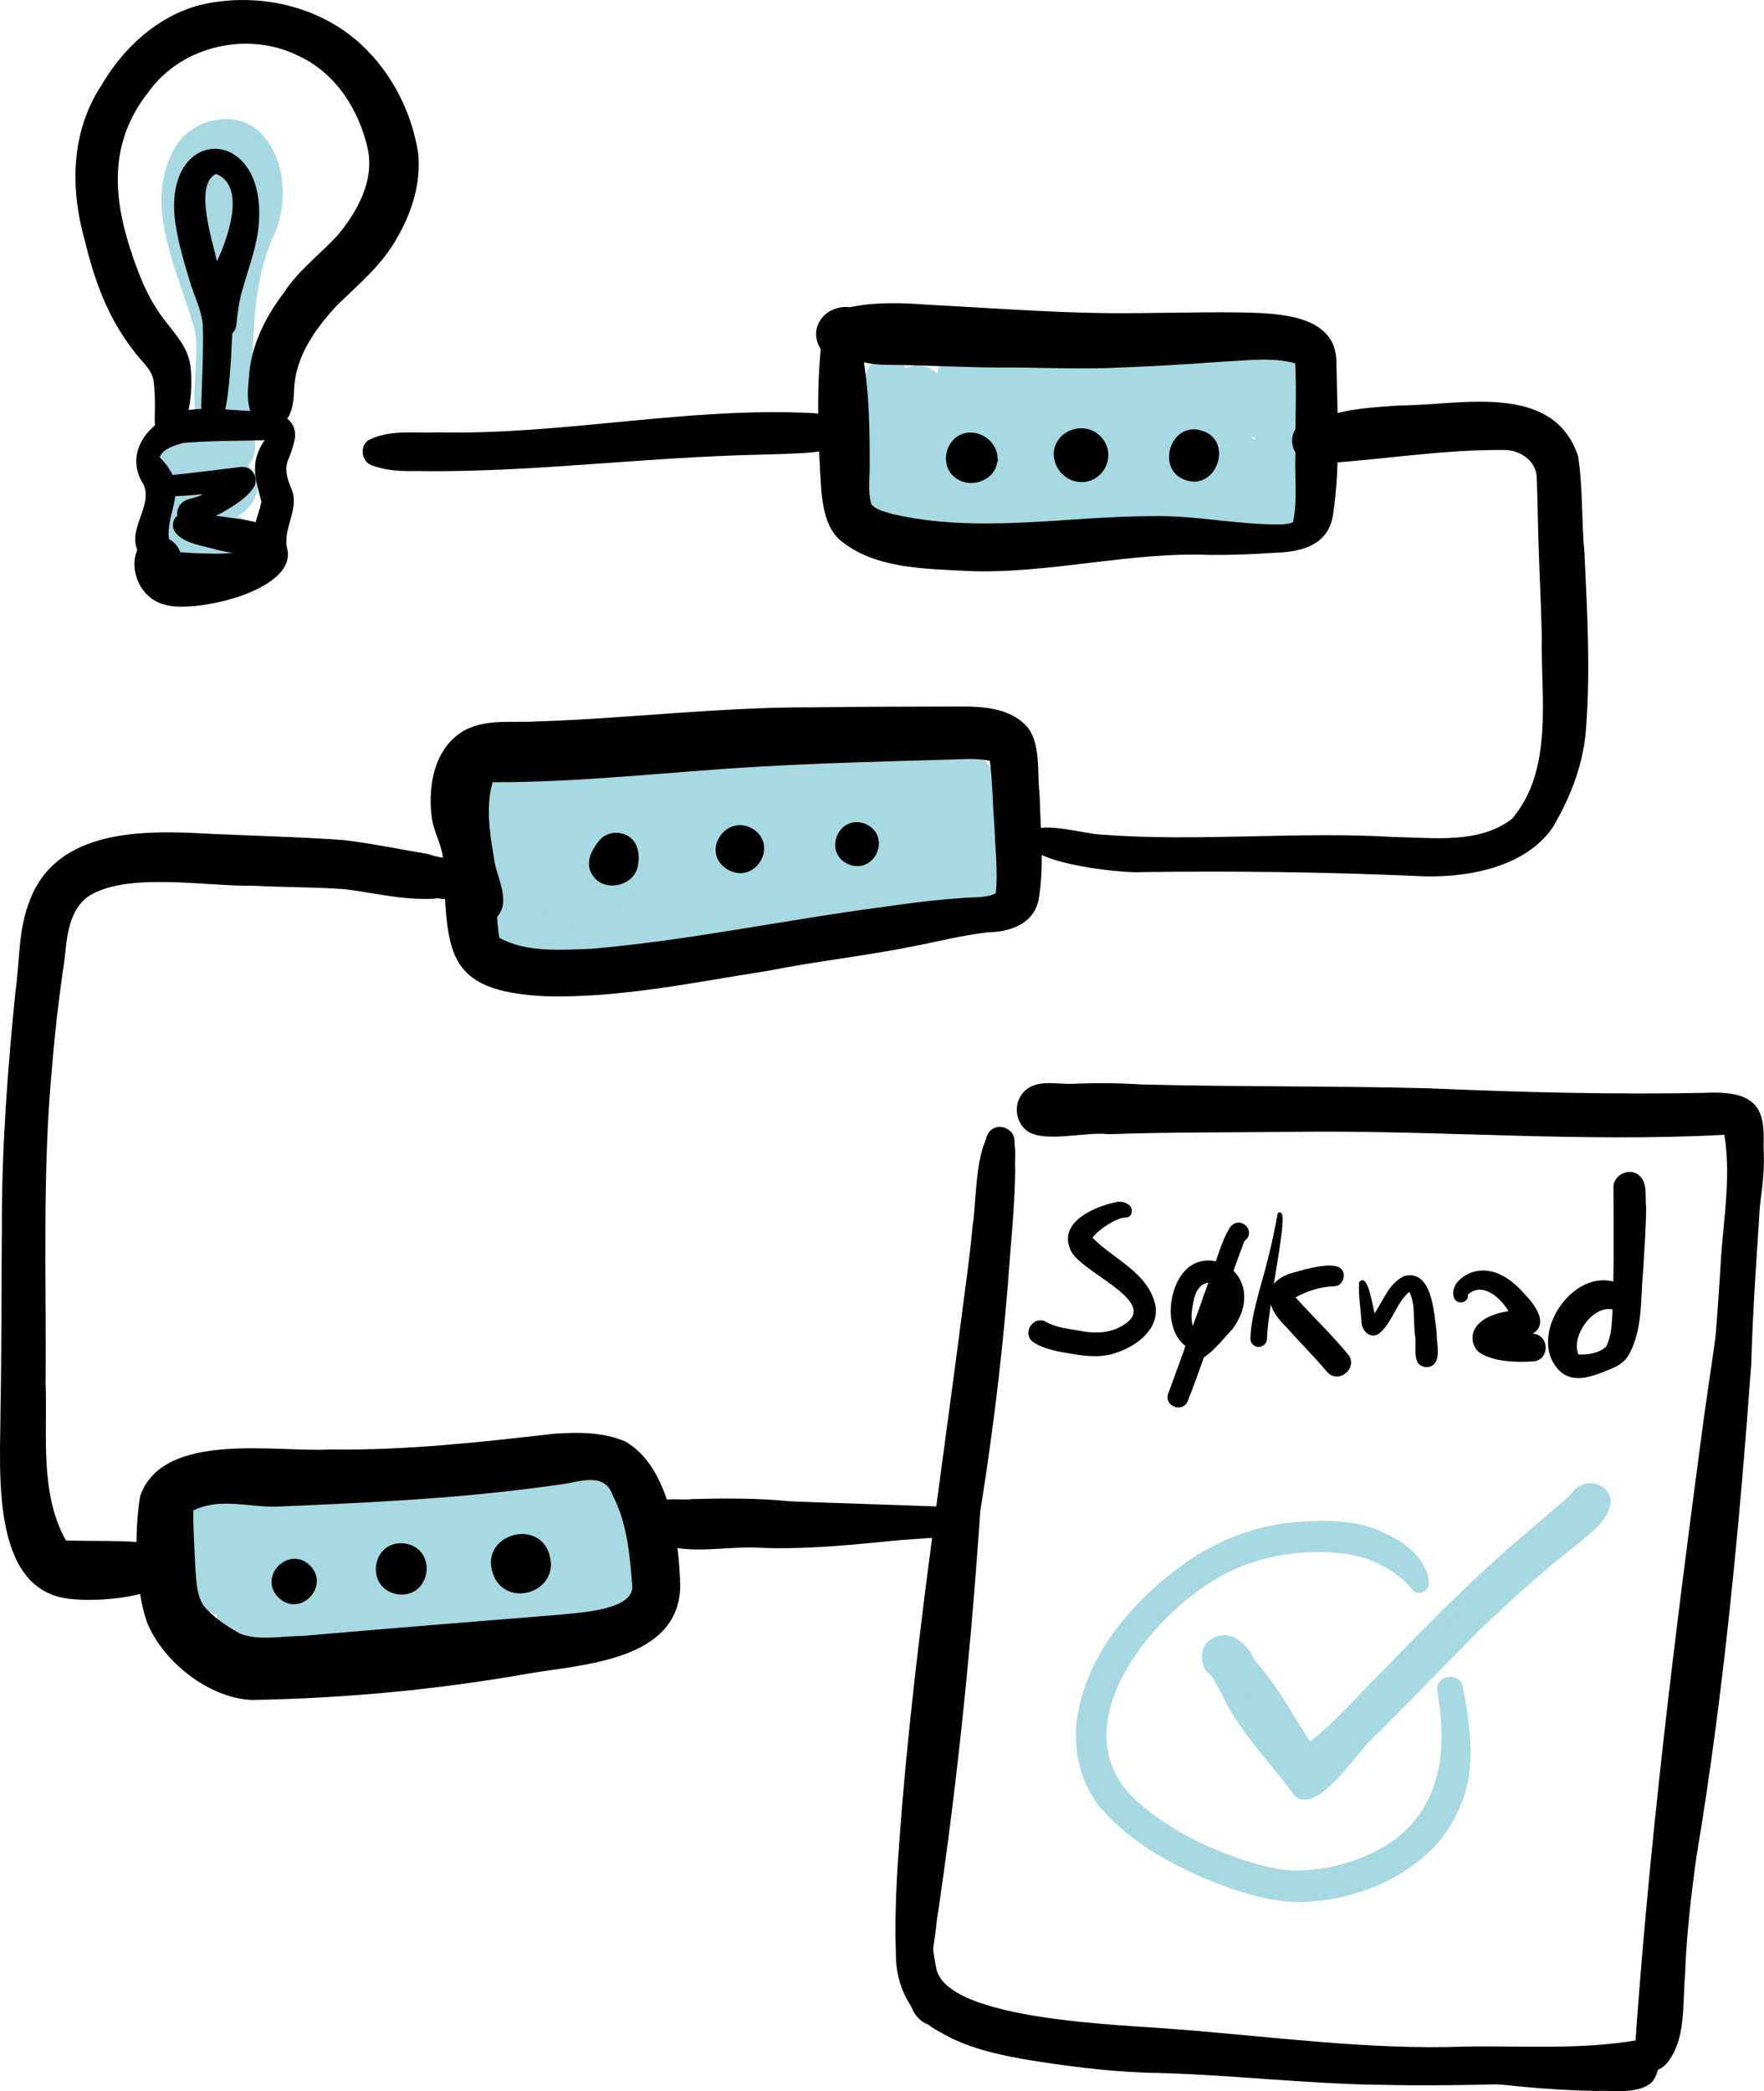
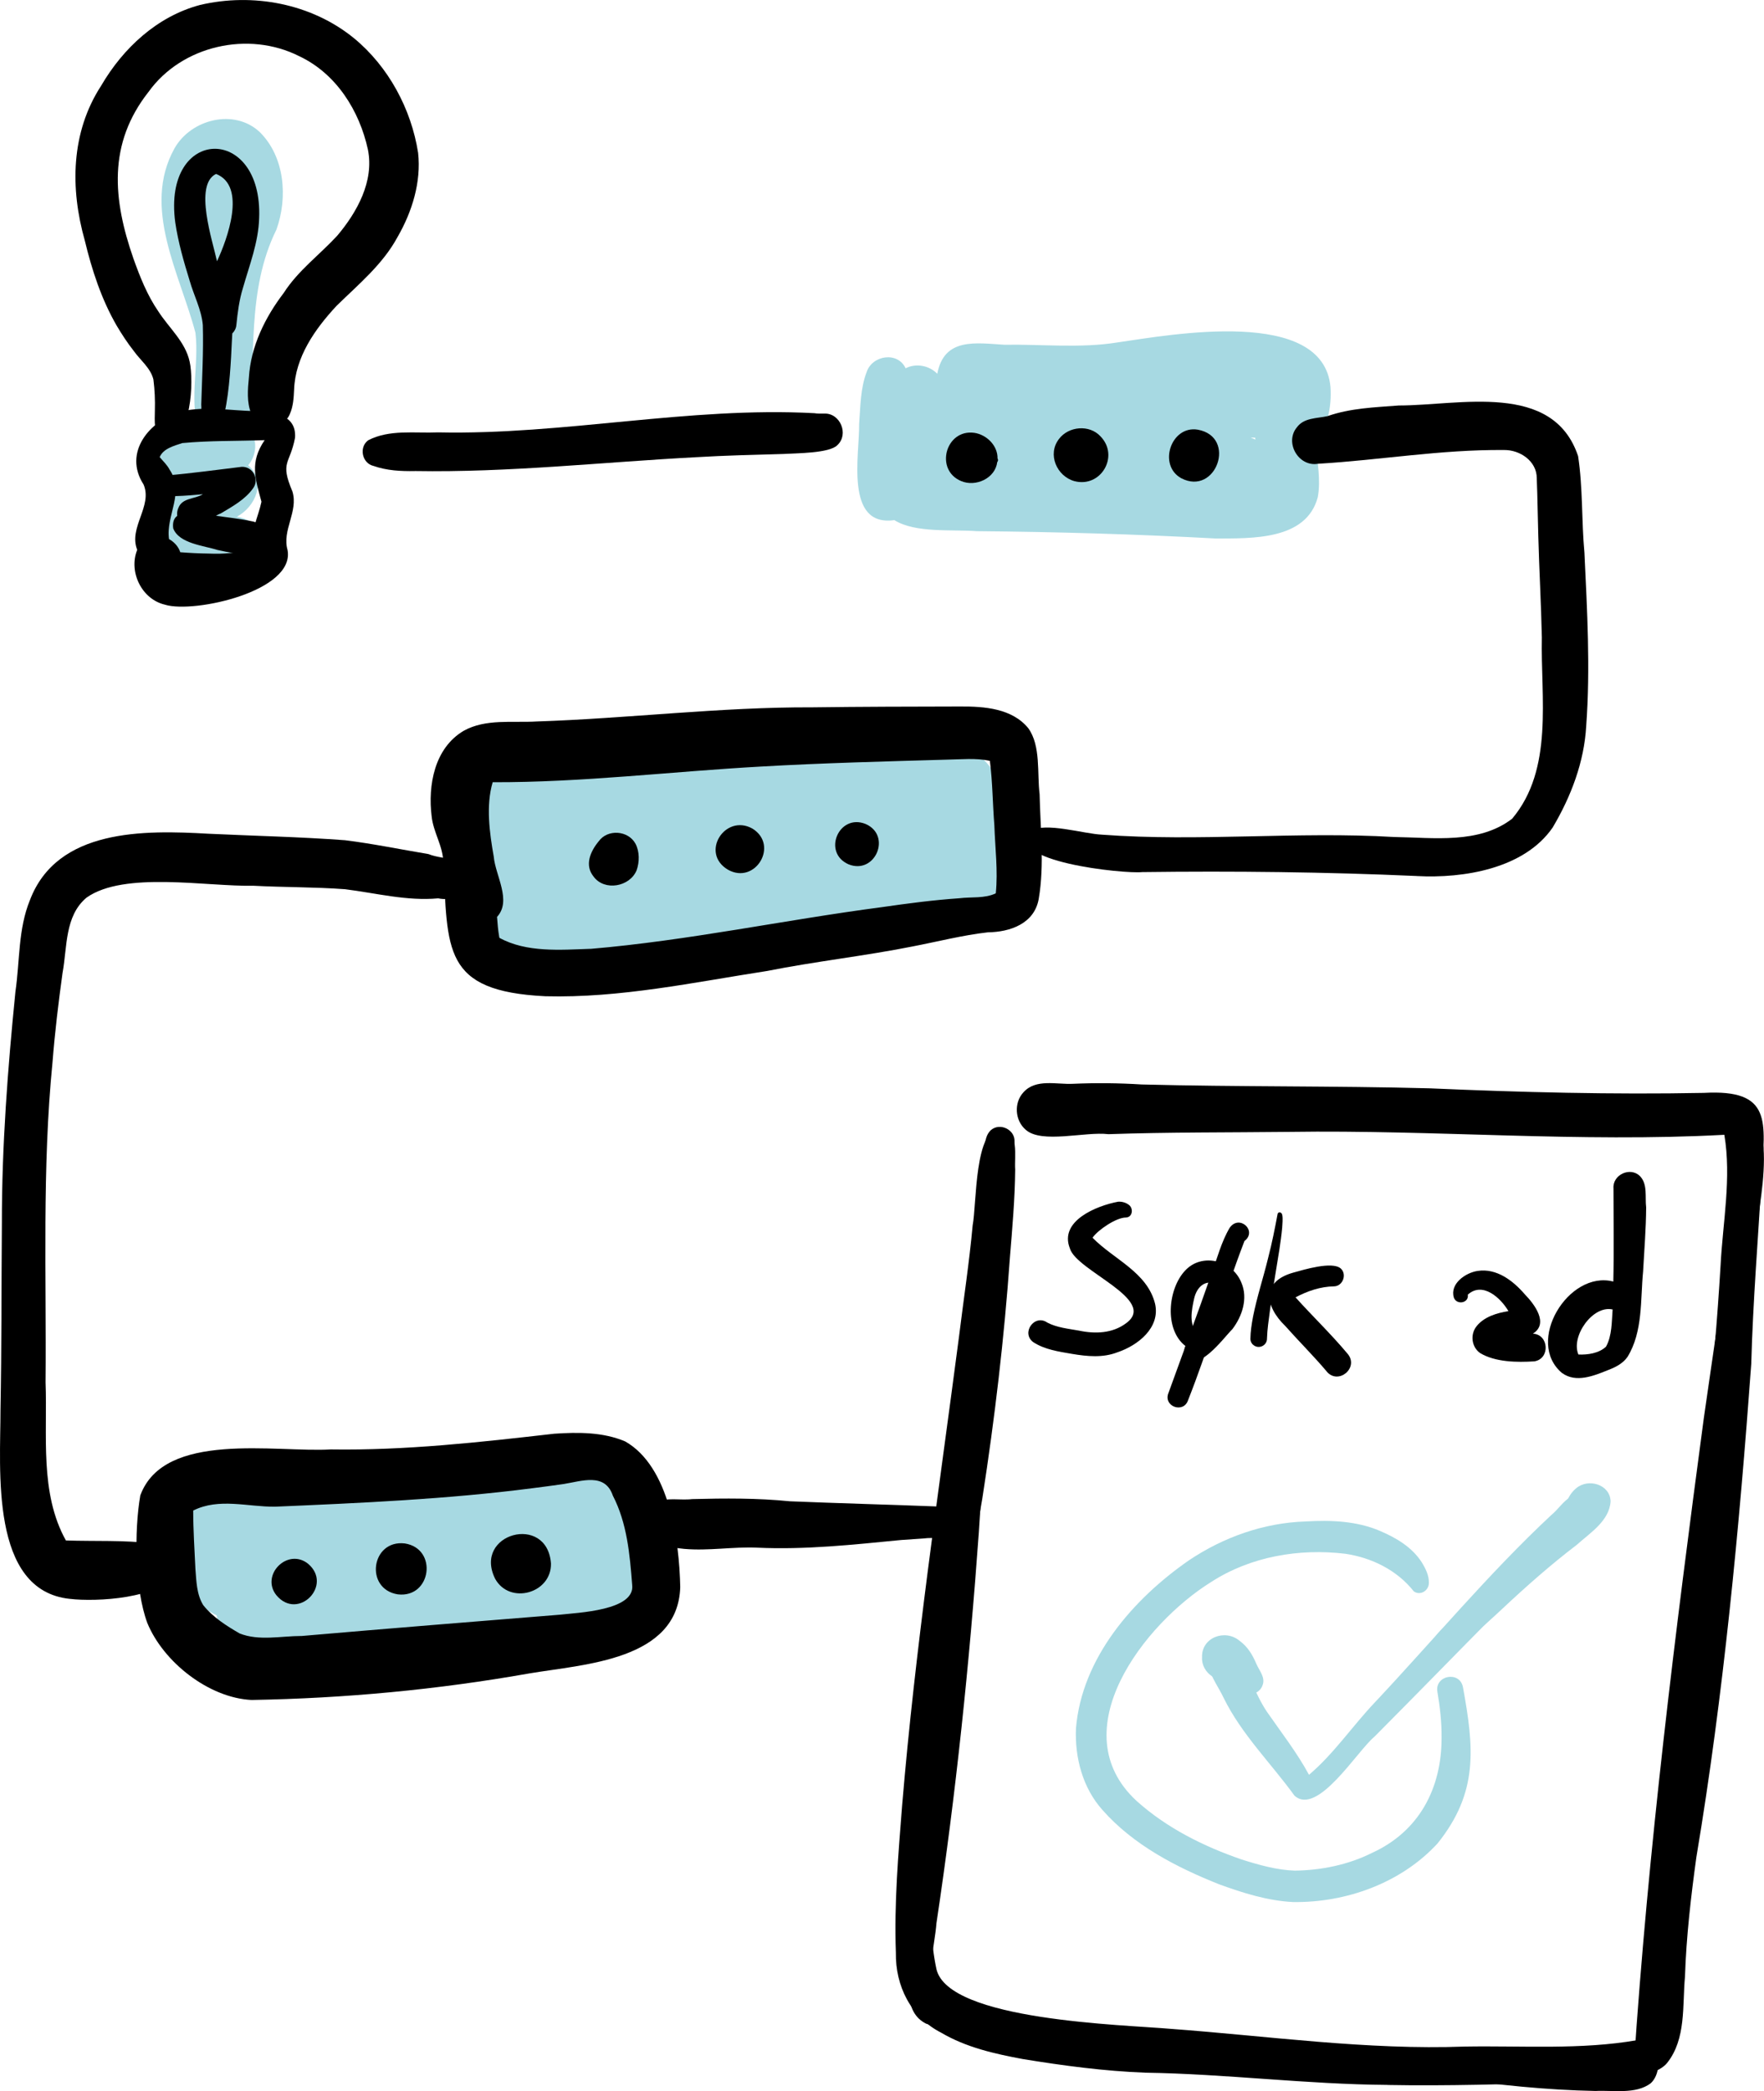
<svg xmlns="http://www.w3.org/2000/svg" id="Laggruppe" viewBox="0 0 506.53 600.39">
  <defs>
    <style>
      .cls-1 {
        fill: #a7d9e2;
      }
    </style>
  </defs>
  <g id="Vektorlag">
    <path d="M265.95,581.02c-6.59-3.27-5-11.95-4.58-18,4.91-41.75,10.05-83.47,12.8-125.44,1.17-11.96.88-23.98,1.8-35.95,2.11-22.62,3.22-45.35,6.29-67.88.78-3-.11-7.09,2.28-9.29,2.66-2.3,7.17-.02,6.76,3.54-1.75,16.62-4.33,33.14-5.54,49.82-2.48,20.66-3.3,41.42-4.69,62.16-2.69,37.57-6.58,75.02-12.18,112.26-.35,5.47-3.63,19.18-1.05,23.23,2.79,1.71,6.4,1.75,9.54,2.53,16.23,3.07,32.75,4.09,49.22,5.01,24.47,2.07,48.94,3.91,73.45,5.35,22.91,2.33,46.02,6.92,69.1,4.68,4.11-62.24,11.84-124.15,20.11-185.96,2.81-19.34,5.54-38.86,8.78-58.09.81-5.17,1.48-9.94,1.68-15.12-.13-2.97.37-9.58-2.46-10.93-19.31-2.78-38.99-.87-58.43-.81-41.83,1.95-83.67-.26-125.5.56-4.63-.16-17.8,1.9-20.06-1.96-.59-.95-.09-2.33,1.05-2.57,2.74-.72,5.71-.28,8.53-.64,5.21-.38,10.4-.9,15.62-1.21,26.05-.87,52.13.28,78.19-.05,33.06.01,66.35-4.1,99.29-.39,16.73.8,8.83,30.69,7.78,41.31-5.39,35.73-10.1,71.55-14.48,107.41-5.77,41.11-8.87,82.51-12.64,123.83-.42,3.31.03,7.23-2.61,9.7-4.29,3.24-10.77,1.95-15.85,2.21-14.15-.27-28.24-1.75-42.23-3.78-27.74-3.96-55.83-4.24-83.67-7.41-22.17-1.62-44.79-2.17-66.31-8.12ZM498.06,323.27c-.08-.04-.17-.08-.26-.12,0,0,.01.01.02.02.08.04.16.07.24.11Z" />
    <path d="M296.73,385.37c-3.64-2.66.33-8.24,4.03-5.63,2.78,1.44,6.02,1.74,9.07,2.29,4.62.98,9.59.82,13.51-2.11,9.34-6.77-14.31-15.02-16.13-21.51-3.14-7.92,7.76-12.25,13.84-13.39,1-.08,2.11.2,2.94.79,1.55.93,1.32,3.66-.67,3.75-2.75-.03-8.05,3.55-9.6,5.8,6.09,6.24,15.71,9.88,17.96,18.97,1.55,6.87-4.94,11.96-10.78,13.91-4.2,1.65-8.73,1.2-13.07.47-3.79-.65-7.81-1.22-11.1-3.35Z" />
    <path d="M340.36,389.04c-.33-.72-.37-1.55-.09-2.29.04-.11.08-.21.13-.3-6.15-4.72-5.05-16.42-.09-21.66,4.86-5.25,13.63-2.94,16.16,3.49,1.93,4.48.23,9.63-2.6,13.33-2.56,2.54-10.24,13.21-13.51,7.43ZM344.28,383.03c2.46-2.69,5.3-5.33,6.4-8.9,1.55-6.63-6.11-8.45-7.78-1.32-.71,3.2-1.75,8.03,1.38,10.23Z" />
    <path d="M335.46,400.11c4.13-11.45,8.39-22.85,12.39-34.35,1.67-4.44,2.82-9.17,5.26-13.27,2.78-3.92,8.03.92,4.23,3.82-5.81,15.13-10.28,30.77-16.25,45.86-1.38,3.64-6.95,1.64-5.63-2.07Z" />
    <path d="M359.8,386.09c-.43-.4-.76-1.03-.75-1.63.02-2.16.36-4.28.75-6.4,1.13-5.73,2.99-11.29,4.36-16.97,1.09-4.16,1.92-8.39,2.71-12.62.3-.69,1.16-.4,1.3.26.26,1.25.04,2.54,0,3.8-.19,2.05-.48,4.09-.78,6.13-.93,5.92-1.98,11.78-2.74,17.69-.34,2.62-.75,5.23-.83,7.87.08,2.12-2.44,3.31-4.01,1.85Z" />
    <path d="M380.96,393.75c-3.81-4.5-8-8.66-11.92-13.07-5.93-5.76-6.84-12.75,2.35-15.31,3.07-.85,11.03-3.28,13.56-1.22,1.92,1.67.66,5.14-1.9,5.17-3.87.06-7.65,1.35-11.04,3.16,4.93,5.48,10.29,10.61,15.02,16.28,3.23,3.98-2.77,8.96-6.07,5.01Z" />
-     <path d="M407.23,391.38c-1.37-1.95-.43-5.61-.91-8.04-.57-4.1.21-8.65-1.62-12.45-3.85,3.18-4.84,8.85-8.72,12.01-2.56,1.71-5.08-.92-5.04-3.55-.2-3.7-.92-7.49-.69-11.16,2.57-3.34,3.96,7.42,4.47,8.86,2.5-3.73,4.22-8.78,8.57-10.71,8.08-2.02,8.55,11.12,9.25,16.44-.08,2.68,1.25,7.08-.9,9.03-1.28,1.09-3.37.9-4.41-.42Z" />
    <path d="M425.03,388.49c-2.46-1.72-2.91-5.3-1.09-7.65,2.16-2.78,5.86-3.87,9.2-4.41-2.22-3.81-7.42-8.56-11.66-4.73.37,2.46-3.22,3.06-4.01.85-1.21-3.97,3.36-7.16,6.84-7.66,5.46-.84,10.19,2.83,13.55,6.73,2.7,2.77,6.99,8.36,2.31,11.28,4.63.25,5,7.21.43,7.95-4.94.33-11.25.24-15.57-2.37ZM420.02,370.07c.05.02.1.03.16.05-.01,0-.02-.01-.04-.02-.04-.01-.08-.02-.12-.03Z" />
    <path d="M448.59,394.25c-10.78-8.92,1.76-29.64,14.67-26.31.21-8.91.05-17.83.05-26.74-.31-3.92,4.82-6.31,7.61-3.52,2.25,2.32,1.41,6.01,1.77,8.97-.03,6.15-.55,12.29-.88,18.42-.79,8.17-.02,17.22-4.45,24.47-1.35,1.96-3.5,3.02-5.66,3.84-4.04,1.64-9.14,3.7-13.1.86ZM453.24,388.89c2.68.12,5.9-.35,7.92-2.25,1.76-3.19,1.62-7.13,1.9-10.68-5.76-1.29-12.05,7.78-9.82,12.93Z" />
-     <path class="cls-1" d="M459.64,430.81c-.09,1.1-.63,2.05-1.45,2.77-4.73,4.15-9.39,8.44-13.96,12.76-14.27,13.07-28.44,26.16-42.26,39.69-4.81,4.65-9.63,9.29-14.55,13.82-3.71,2.95-9.24,9.48-14.32,6.42-2.82-2.1-4.52-5.28-6.56-8.07-5.09-6.53-9.46-13.57-14.31-20.27-4.72-5.26,1.13-9.13,5.41-4.06,7.64,7.56,12.83,17.15,18.53,26.17,7.94-6.24,14.47-14.07,21.65-21.14,13.82-14.25,27.82-28.37,43.11-41.05,4.09-3.45,8.12-6.96,12.14-10.48,2.57-2.29,6.99.03,6.58,3.44Z" />
    <path class="cls-1" d="M420.09,484.41c3.16,17.38,4.51,30.16-7.32,44.88-10.46,11.34-26.23,17.02-41.49,16.8-7.28-.37-14.36-2.6-21.17-5.08-12.34-4.91-24.69-11.3-33.57-21.39-5.66-6.34-7.93-14.99-7.58-23.36,1.66-20.2,16.35-37.12,32.41-48.26,9.93-6.67,21.57-10.81,33.56-11.18,7.2-.43,14.66-.15,21.37,2.73,4.58,1.96,9.12,4.63,11.89,8.9,1.13,1.8,2.18,3.88,2.11,6.05-.02,2.2-2.49,3.72-4.34,2.38-4.79-6.06-12.03-9.65-19.63-10.78-13.27-1.59-27.14.76-38.47,8.05-19.29,11.98-43.24,42.8-21.5,62.9,8.65,7.78,19.21,13.03,30.11,16.8,4.96,1.57,10.13,3.05,15.33,3.22,7.6-.1,15.33-1.67,22.15-5.08,13.55-6.17,20.04-18.54,20-33.13.04-4.41-.47-8.79-1.2-13.13-.82-4.78,6.45-6.09,7.34-1.31Z" />
    <path class="cls-1" d="M371.7,515.53c-6.75-9.32-15.15-17.55-20.29-27.97-1.45-3.09-3.62-5.91-4.42-9.26-.85-5,5.15-6.76,7.93-2.89,3.83,4.84,5.45,11.01,8.91,16.1,4.12,5.94,8.6,11.68,12.05,18.05,7.15-6.06,12.44-13.98,18.87-20.75,16.86-17.94,32.67-37,50.67-53.8,1.96-1.58,3.34-3.9,5.49-5.17,2.91-1.45,6.68.82,6.74,4.08.25,3.42-3.39,4.83-5.26,7.13-6.89,7.66-14.85,14.21-22.13,21.47-11.89,12.02-23.68,24.13-35.6,36.11-4.92,4.04-16.36,22.93-22.97,16.9Z" />
-     <path class="cls-1" d="M374.82,510.49c-2.61-2.57.5-5.45,2.67-6.97,1.31-1.71,3.94-2.13,5.54-.57,1.58,1.42,1.5,4.15-.17,5.46-2.15,1.68-5.42,4.36-8.03,2.08Z" />
    <path class="cls-1" d="M412.71,474.28c-3.7-4,2.7-7.03,4.82-9.9,1.59-1.74,3.22-3.44,4.88-5.12,8.57-8.67,17.68-16.81,27.29-24.3-.74-2.76.77-5.94,2.92-7.69,3.45-2.92,9.71-1.11,9.86,3.77-.33,5.61-5.89,9.06-9.71,12.49-7.44,5.67-14.44,11.86-21.26,18.25-3.39,3.19-6.86,6.28-10.46,9.24-2.39,1.98-5.1,6.1-8.34,3.26Z" />
    <path class="cls-1" d="M356.22,485.38c-.99-1.03-1.43-2.43-2.18-3.62-4,2.08-9.13-1.43-8.87-5.91-.24-5.74,6.68-8.28,10.81-4.73,2.26,1.62,3.69,4.01,4.75,6.52.84,1.98,2.72,3.97,1.8,6.24-.86,2.56-4.4,3.4-6.31,1.5Z" />
  </g>
  <g id="Vektorlag-2" data-name="Vektorlag">
    <path class="cls-1" d="M349.02,154.6c-22.83-1.23-45.67-1.9-68.54-2.1-7.09-.54-17.62.62-23.67-3.17-14.34,2.03-9.97-18.9-10.11-27.59.38-5.01.35-10.22,2.17-14.97,1.64-4.81,8.91-5.92,11.18-1.03,2.96-1.54,6.8-.81,9.09,1.58,1.97-10.5,11.08-8.82,19.27-8.34,10.78-.17,21.73,1.05,32.38-.65,15.55-2.26,59.25-10.29,61.26,12.83.38,5.74-.93,11.61-4.24,16.37.42,5.04,1.51,10.17.59,15.21-3.3,12.44-19.03,11.81-29.39,11.87ZM282.02,129.51c.59-.05,1.18-.09,1.77-.14-.57-.07-1.15-.15-1.72-.24-.02.13-.03.25-.05.38ZM360.5,126.2c-.03-.17-.07-.34-.09-.52-.26-.02-.52-.04-.78-.05-.16,0-.32,0-.49,0,.46.18.91.37,1.36.57Z" />
    <path class="cls-1" d="M165.85,257.79c-3.46-.81-6.93-1.65-10.23-3.01,2.42,2.81,6.82,2.53,10.23,3.01ZM152.05,278.56c-9.21-2.02-14.31-11.02-15.86-19.71-.9-5.74,1-11.5,2.34-17.03.28-2.88-1.4-5.73-.94-8.68-.73-3.59-.84-8.92,3.79-9.65,13.47-14.43,67.51-10.6,88.15-12.31,15.04-.03,30.47-.88,45.15,2.91,13.23,3.41,14.61,15.8,11.85,27.33,7.47,18.72-6.02,22.32-21.33,25.34-11.88,2-23.87,3.28-35.79,4.99.13-.02.27-.04.4-.05.19-.03.37-.05.56-.08-16.31,1.96-32.63,3.84-48.92,6-9.72.63-19.72,2.81-29.39.93Z" />
    <path class="cls-1" d="M165.47,265.55c-3.09-.34-6.21-1.24-8.55-3.36-3.6-2.63-7.55-15.49.49-13.4,3.6,2.42,3.35,6.98,8.93,6.23.71-3.3,4.07-4.72,6.81-6.06,4.16-2.02,8.2-4.28,12.37-6.29,5.6-2.74,9.81,5.75,4.24,8.55-3.93,1.87-7.73,4.01-11.38,6.39.67,6.89-7.46,9.03-12.92,7.94Z" />
    <path class="cls-1" d="M85.46,475.75c-8.67-.43-21.44-1.39-23.24-11.95-5.86-2.85-10.01-8.4-10.57-14.96-2.36-3.95-.95-8.23-.46-12.37-.29-4.07,2.59-9.22,7.15-6.52,0,0,0,0,0,0,.09.06.18.12.26.19,8.63-3.56,18.38-2.68,27.52-3.87,8.52-.8,17.07-1.23,25.61-1.59,16.4-.41,32.75-2.49,49.17-1.49,17.51.62,22.09,4,23.22,21.82.65,9.64-1.4,22.19-11.77,25.79-5.8,1.84-12.02,1.74-18.05,2.05-22.99.13-45.87,3.91-68.85,2.9Z" />
    <path class="cls-1" d="M64.67,165.51c-2.2-.45-4.15-1.8-5.37-3.66-4.06-1.31-8.47-2.38-11.7-5.34-5.25-4.5-3.84-12.86,1.71-16.46-8.12-6.93-1.51-16.11,7.57-16.89-2.51-9.04.32-18.56-.76-27.62-4.45-16.92-15.48-35.93-6.01-52.95,4.73-8.38,17.16-11.53,24.48-4.67,7.2,7.13,8.1,18.82,4.78,28.01-8.62,17.45-5.93,37.22-7.67,56.01-.15,1.28.67,2.19,1.08,3.33,1.03,2.8.43,6.05-1.52,8.31,5.32,4.55,2.12,11.88-3.24,14.77,12.04,1.98,7.99,19.11-3.36,17.17ZM62.49,64.88c2.39-5.13,5.93-11.6,2.38-16.99-2.6-.59-3.33,3.69-3.69,5.62-.62,3.85.57,7.63,1.32,11.37Z" />
    <path class="cls-1" d="M62.93,84.29c-2.65-1.3-1.6-11-2.79-14.35-1.13-5.16-2.49-10.39-1.97-15.71.78-11.84,12.38-9.11,12.02,1.53.14,3.1.12,6.2.12,9.3.02,3.46.32,8.56-4,9.47-.48,2.66-.92,5.33-1.28,8.02.58,1.27-1,2.3-2.11,1.74Z" />
  </g>
  <g id="Vektorlag-3" data-name="Vektorlag">
    <path d="M72.21,488.07c-12.28-.6-25.32-10.9-29.92-22.13-3.59-9.72-3.79-26.37-2-36.6,6.85-18.65,39.03-12.26,54.67-13.2,21.5.33,42.87-2.07,64.19-4.51,6.8-.46,13.99-.5,20.37,2.21,12.72,7.23,15.55,28.47,15.81,41.84-.67,21.04-27.57,22.11-43.34,24.77-26.32,4.66-53.04,7.17-79.76,7.62ZM86.53,469.71c24.94-2.16,49.35-4.11,74.13-6.11,5.2-.6,21.88-1.18,20.86-8.64-.67-8.71-1.47-17.69-5.55-25.57-2.26-6.66-8.97-4.13-14.16-3.31-2.98.45-5.97.8-8.96,1.2-24.44,3.16-49.38,4.25-73.88,5.3-7.81.08-16.11-2.61-23.49,1.11,0,5.58.37,11.17.63,16.75.28,3.52.34,7.3,2.24,10.4,2.77,3.47,6.66,5.94,10.47,8.14,5.53,2.2,11.87.73,17.69.72Z" />
    <path d="M79.41,458.06c-4.72-5.8,3.13-13.76,9.01-9.13,7.32,6.12-2.75,16.49-9.01,9.13Z" />
    <path d="M114.23,457.75c-9.6-1.52-7.67-15.75,2-14.62,9.58,1.49,7.63,15.76-2,14.62Z" />
    <path d="M142.19,453.3c-6.49-13.03,14.99-18.9,16.02-4.38.14,8.55-11.84,11.89-16.02,4.38Z" />
    <path d="M196.51,444.7c-3.86-.4-8.45-1.04-10.65-4.65-1.74-2.92-.68-6.85,2.24-8.55,3.26-1.77,7.12-.66,10.66-1.1,9.36-.24,18.73-.31,28.06.63,14.47.59,28.95.97,43.43,1.53,3.83-.09,5.96,4.94,3.15,7.59-2.16,2.05-5.44,1.14-8.14,1.55-2.31.16-4.26.3-6.45.44-13.76,1.34-27.5,2.85-41.36,2.21-6.98-.31-13.95.96-20.92.35Z" />
    <path d="M20.09,459.05C-3.05,456.69.16,421.73.14,404.75c.34-17.86.25-35.72.4-53.58-.02-22.21,1.68-44.36,3.89-66.45,1.28-8.76.75-17.94,4.15-26.26,7.83-20.62,32.83-20.15,51.29-19.09,13.06.62,26.15.89,39.19,1.86,8.03,1,16,2.65,23.97,3.98,4.88,1.98,11.41.2,11.13,7.87-.51,4.09-4.7,5.63-8.33,4.84-9.02.83-17.84-1.51-26.75-2.62-8.76-.65-17.56-.53-26.34-1-13.33.29-37.07-4.26-47.89,3.41-6.31,5.28-5.52,14.23-6.89,21.62-1.18,8.53-2.21,17.07-2.88,25.65-3.02,30.54-1.74,61.26-2,91.9.57,15.07-1.76,31.74,5.84,45.39,8.34.3,16.77-.17,25.06.9,4.1.32,7.76,4.27,5.93,8.4-3.46,7.47-22.5,8.37-29.83,7.47Z" />
    <path d="M156.61,286.03c-29.7-1.44-27.98-13.32-29.33-38.48-.04-4.59-2.86-8.59-3.33-13.14-1.12-8.99.81-19.64,9.19-24.59,6.32-3.53,13.98-2.26,20.94-2.68,26.4-.87,52.67-4.16,79.12-4.06,14.18-.19,28.37-.21,42.55-.24,6.87-.04,14.83.52,19.51,6.22,3.67,5.09,2.5,12.94,3.26,18.97.2,9.98,1.43,20.12-.25,30.02-1.22,7.09-8.16,9.55-14.58,9.62-7.22.81-14.55,2.7-21.6,4.05.1-.02.2-.04.3-.06,0,0,.01,0,.02,0-13.97,2.8-28.15,4.33-42.12,7.11-21.08,3.26-42.27,7.82-63.68,7.26ZM169.53,272.43c28.08-2.38,55.7-8.31,83.62-11.97,7.39-1.07,14.95-2.06,22.38-2.57,3.45-.43,7.22.12,10.41-1.41.66-6.48-.2-13.03-.41-19.52-.5-6.16-.5-12.37-1.29-18.51-4.07-.9-8.3-.4-12.43-.35-17.77.52-35.53.96-53.28,1.98-25.71,1.42-51.28,4.58-77.06,4.5-1.98,6.7-.9,14.55.31,21.37.48,5.46,5.23,12.65.94,17.3.14,1.95.3,3.89.64,5.81.02.07.03.13.05.2,7.78,4.27,17.5,3.45,26.12,3.15Z" />
    <path d="M170.47,251.7c-2.71-3.3-.93-7.29,1.45-10.16,2.55-3.56,8.45-3.15,10.55.68,1.21,2.29,1.18,5.28.32,7.68-1.96,4.71-9.19,6.03-12.32,1.8Z" />
    <path d="M209.05,249.71c-8.14-4.8-.85-16.19,7-11.82,7.72,4.75.84,16.2-7,11.82Z" />
    <path d="M243.63,248.14c-7.58-3.37-2.75-14.65,4.91-11.58,7.62,3.32,2.76,14.7-4.91,11.58Z" />
    <path d="M406.85,251.51c-26.28-1.17-52.56-1.46-78.86-1.13-5.23.56-40.2-3.06-32.07-11.84,4.37-2.57,15.17.85,20.51,1.1,27.9,2.08,55.96-.99,83.92.67,11.29.16,24.31,2.09,33.86-5.25,12-14.26,8.16-34.78,8.53-52.06-.21-9.7-.76-19.39-1.02-29.09-.17-5.52-.21-11.05-.44-16.57.04-4.93-4.8-8.21-9.41-8.14-18.32-.15-35.4,2.89-53.43,3.95-5.57.95-9.65-6.1-6.05-10.45,2.03-2.79,5.71-2.55,8.76-3.21,6.6-2.32,13.6-2.54,20.52-3.07,17.4,0,44.28-7,51.48,14.54,1.4,9.15.96,18.53,1.82,27.76.78,16.54,1.72,33.15.51,49.69-.57,10.37-4.37,20.3-9.63,29.17-8.14,11.84-25.57,14.66-39,13.94Z" />
-     <path d="M277.6,163.92c-12.38-.66-26.73-.63-36.65-9.07-3.73-3.58-4.58-8.97-5.12-13.88-.84-13.54-1.44-27.22-.16-40.74-3.94-6.17,1.48-12.86,8.38-12.03,7.29-1.51,14.62-1.29,22.01-.74,17.63.92,35.25,2.29,52.9,2.46,11.89.04,23.79-.34,35.68-.24,10.35.24,28.78-.15,29.09,13.93.26,14.66,1.24,29.5-.93,44.06-1.27,8.83-8.95,10.8-16.69,11.03-6.21.42-12.28.68-18.49.63-23.5-.98-46.52,5.58-70.03,4.6ZM368.04,150.57c1.11-.1,2.25-.17,3.27-.66,1.3-6.44.4-13.23.67-19.78-.17-8.6.41-17.22-.07-25.81-6.68-1.86-13.77-.78-20.6-.5-9.82.73-19.65,1.33-29.49,1.7-11.77.62-23.56-.1-35.34,0-8.8-.06-17.6-.49-26.4-.7-4-.11-8.06.17-11.99-.79,1.5,9.6,1.64,19.37,1.65,29.08.04,3.88-.6,7.86.46,11.65,1.42,1.71,4.04,2.16,6.1,2.83,24.51,5.67,49.71.67,74.33.58,12.53-.28,24.89,2.58,37.4,2.39Z" />
    <path d="M275.97,138.11c-7.65-3.21-4.42-14.99,3.8-13.84,3.54.52,6.75,3.67,6.67,7.36.07.11.12.22.13.35.03.25-.05.5-.21.68-.6,4.71-6.21,7.23-10.39,5.45Z" />
    <path d="M308.51,138.14c-5.07-1.43-7.82-7.7-4.44-12.09,2.75-3.69,8.76-4.23,11.93-.77,5.51,5.64.14,14.86-7.48,12.86Z" />
    <path d="M339.21,137.31c-6.8-3.72-2.97-15.23,4.73-13.95,11.34,2.07,5.27,19.13-4.73,13.95Z" />
    <path d="M47.47,173.63c-6.77-1.5-10.61-9.45-8.07-15.77-2.56-6.41,4.48-12.55,1.83-18.75-5.97-9.23,1.76-18.47,10.93-21.01,6.84-1.55,13.93-.22,20.86-.07,5.16.32,12.15.74,11.7,7.64-1.47,7.78-4.42,6.77-.74,15.46,1.74,5.75-3.06,11.1-1.41,16.78,2.19,11.82-26.72,18.22-35.1,15.73ZM59.86,158.93c4.23.16,8.61,0,12.52-1.79-.45-4.65,1.77-8.7,2.7-13.09-1.81-6.73-3.43-11.3.91-17.68-7.87.29-15.81.1-23.64.84-2.31.77-5.51,1.57-6.49,4.04.98,1.17,2.13,2.22,2.85,3.6,4.45,6.63-1.16,13.16-.17,19.94.09.04.17.09.25.14,1.34.79,2.5,2.11,2.97,3.62,2.7.21,5.39.35,8.1.38Z" />
    <path d="M47.25,125.84c-3.41-1-2.77-5.14-2.78-7.92.09-2.99-.04-6-.42-8.97-.8-3.3-3.75-5.51-5.65-8.2-1.79-2.27-3.39-4.72-4.87-7.21-4.39-7.57-7.14-16-9.18-24.48-4.23-14.98-4.01-31.05,4.69-44.44C35.34,13.81,45.14,4.7,57.42,1.43c15.19-3.58,32.06-.41,44.25,9.56,9.88,8.14,16.42,20.29,18.39,32.89.93,8.38-1.73,16.94-5.9,24.16-4.25,7.88-11.22,13.59-17.51,19.76-6.19,6.65-11.88,14.72-12.2,24.1-.11,2.33-.24,4.71-1.18,6.87-1.84,4.81-9.28,4.84-11.12,0-1.34-3.28-1.01-6.94-.68-10.39.55-8.95,4.63-17.23,10-24.27,4.1-6.41,10.26-10.91,15.36-16.43,5.69-6.73,10.65-15.65,8.82-24.72-2.44-11.21-9.11-21.82-19.71-26.82-14.54-7.36-33.69-3.11-43.27,10.22-11.77,14.93-10.26,30.9-4.35,47.89,1.88,5.26,3.95,10.5,7.13,15.13,3.06,4.77,7.78,8.74,9.01,14.47,1.21,5.29.64,23.1-7.22,21.98Z" />
    <path d="M59.2,125.25c-2.45-1.99-1.16-6.25-1.41-9.06.22-7.62.67-15.25.45-22.87-.39-4.45-2.58-8.48-3.78-12.73-1.7-5.5-3.31-11.06-4.14-16.77-3.7-27.67,25.19-28.19,24.09-1.18-.2,6.96-2.78,13.46-4.66,20.07-1.07,3.45-1.52,7.04-1.88,10.63-.09.94-.53,1.76-1.17,2.4-.34,4.16-.62,32.76-7.5,29.52ZM62.31,75.01c2.91-6.2,8.63-21.61-.28-25.07-6.44,3.12-.94,19.36.28,25.07Z" />
    <path d="M54.68,151.94c-2.8-.31-4.63-3.52-3.47-6.09,1.14-3,4.73-2.5,7.05-3.95-5.02.43-10.37,1.02-15.28-.12-2.47-1.36-1.39-5.39,1.44-5.31,1.17.21,2.33.13,3.52.03,7.18-.61,14.34-1.62,21.47-2.47,3.19-.12,5.16,3.57,3.28,6.14-2.3,3.27-5.95,5.24-9.31,7.25-3.11,1.12-5.2,4.82-8.7,4.52Z" />
    <path d="M62.55,157.93c-4.01-1.3-11.1-1.83-12.81-6.22-.86-6.47,7.55-4.15,11.37-3.77,3.86.59,7.78.96,11.6,1.8,4.81,1.13,4.32,8.7-.61,9.18-3.21.32-6.43-.3-9.55-1Z" />
    <path d="M119.13,135.25c-4.04.06-8.05-.13-11.88-1.48-3.28-.73-4.26-5.38-1.51-7.37,6.1-3.17,13.39-1.97,20.06-2.26,36.12.78,71.99-7.45,108.05-5.51.95.16,1.9.12,2.86.11,4.56-.16,7.1,5.94,3.75,9.05-2.25,2.39-11.99,2.32-15.51,2.55-8.31.24-16.62.42-24.92.92-26.97,1.41-53.88,4.44-80.92,3.98Z" />
    <path d="M398.43,598.59c-23.22-.16-46.31-3.15-69.53-3.51-11.79-.44-23.54-2.01-35.18-3.91-8.09-1.5-16.31-3.35-23.46-7.57-8.7-4.43-13.17-13.4-13.01-22.97-.52-14.09.69-28.17,1.79-42.2,3.75-45.06,10.47-89.8,16.33-134.61,1.31-10.68,2.95-21.31,3.93-32.03,1.17-6.11.47-28.17,8.11-27.8,5.39.81,3.81,7.87,4.1,11.81-.08,8.41-.83,16.8-1.51,25.18-1.63,23.16-4.35,46.2-7.91,69.14-5.12,29.11-8.55,58.47-11.46,87.89-1.86,15.78-5.12,31.61-1.73,47.35,3.47,14.82,53.73,15.93,67.32,17.14,28.09,2.07,56.37,6.13,84.48,5.08,16.45-.28,33.2.99,49.43-1.84,1.73-4.15,1.45-8.85,1.75-13.27.34-8.55.38-17.13,1.31-25.65,3.89-29.66,8.48-58.51,11.08-88.44,4.27-31.64,7.9-63.34,9.8-95.22.65-12.41,3.15-24.98,1.07-37.35-41.62,2.25-83.21-1.46-124.83-.84-17.35.2-34.7.06-52.04.66-6.63-.82-19.21,2.84-23.76-1.29-3.09-2.64-3.41-7.72-.64-10.72,3.58-4,9.49-2.21,14.23-2.45,6.59-.29,13.15-.22,19.72.19,27.58.71,55.18.38,82.76,1.11,26.21,1.15,52.44,1.81,78.67,1.31,19.76-1.11,17.55,8.31,16.62,23.97-1.03,17.95-2.52,35.88-3,53.87-3.45,47.26-7.96,95.02-15.76,141.6-1.57,11.38-2.89,22.79-3.27,34.28-.77,8.31.38,17.9-5.14,24.8-4.47,5.5-21.7,4.86-28.84,5.62-17.15.45-34.3,1.01-51.46.69Z" />
  </g>
</svg>